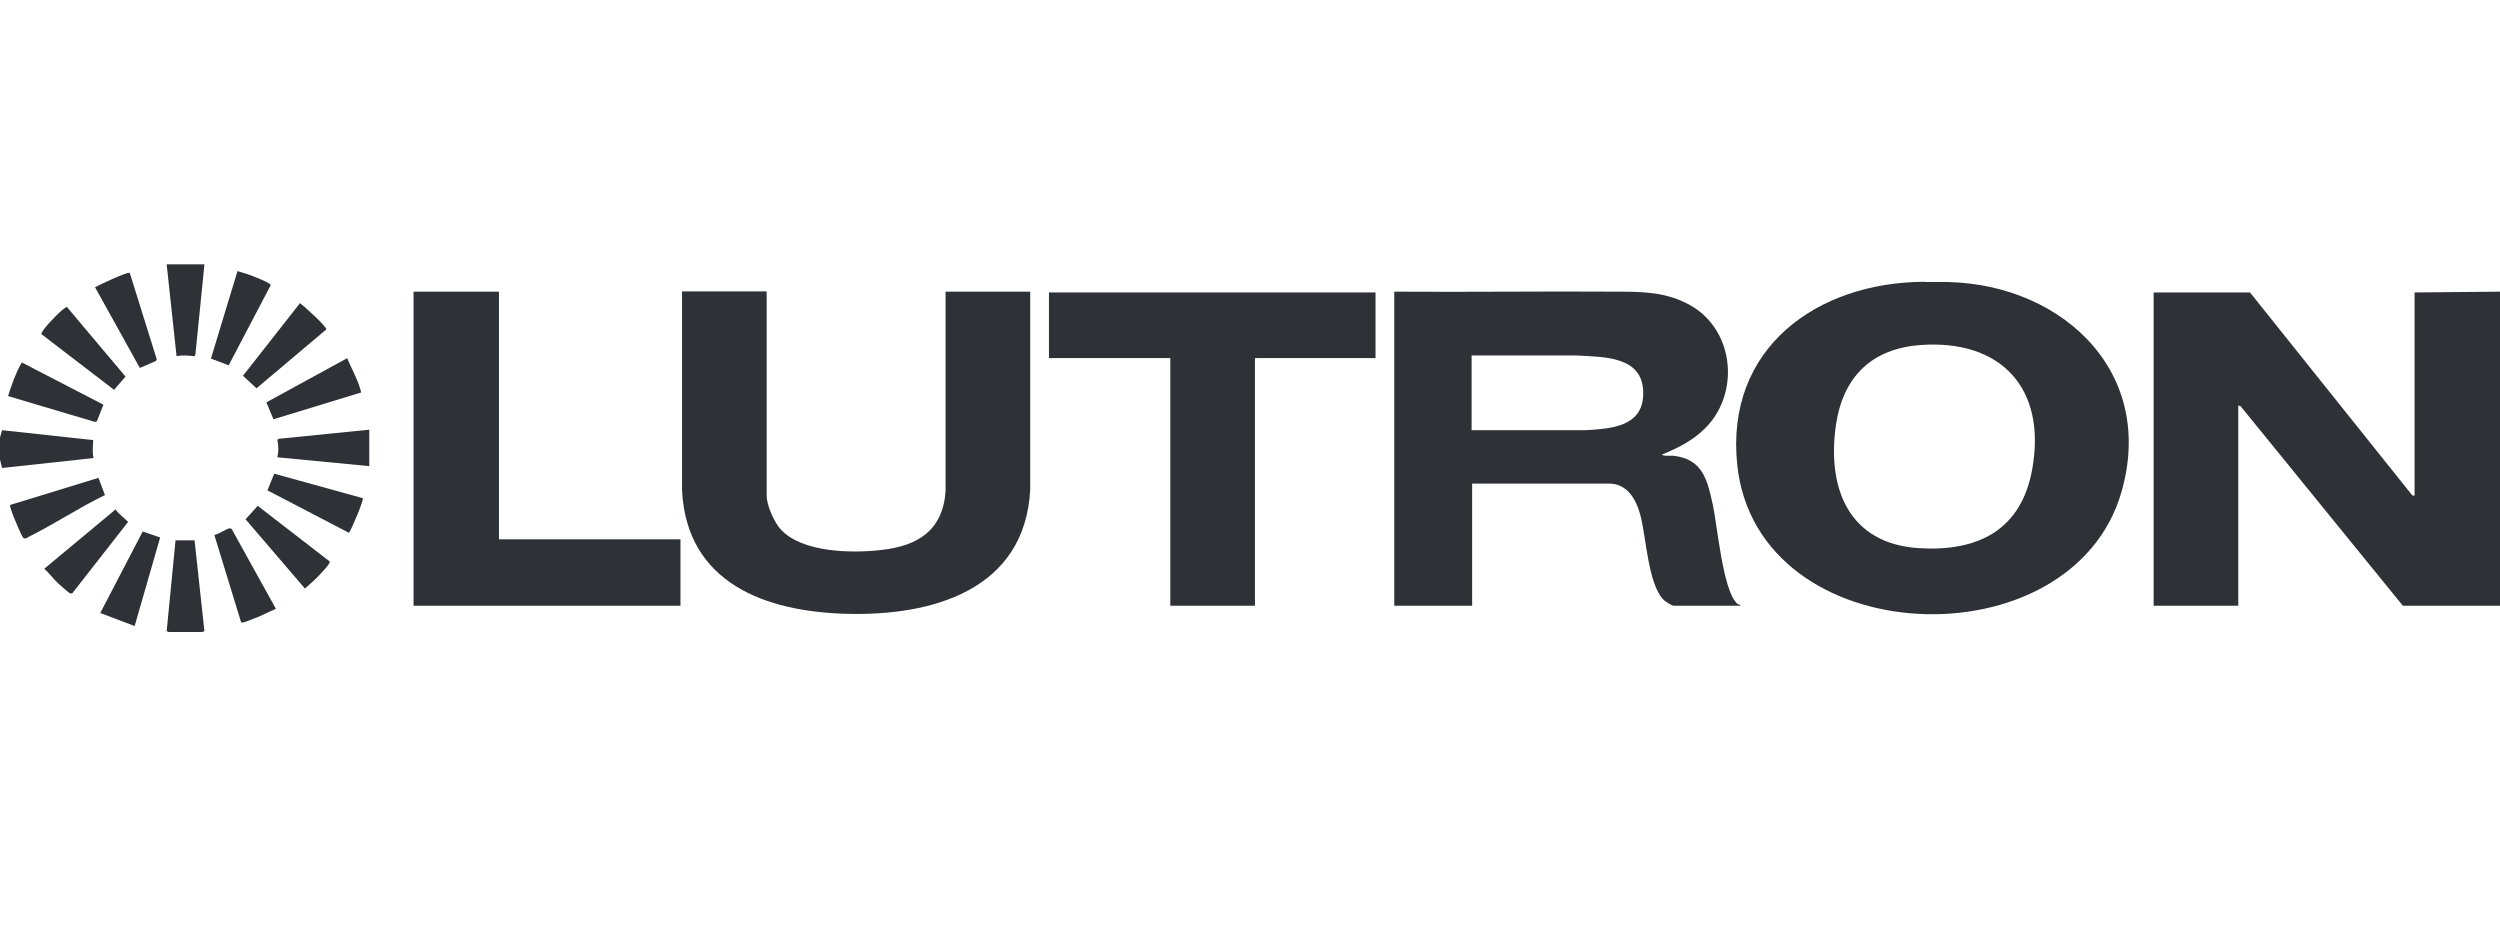
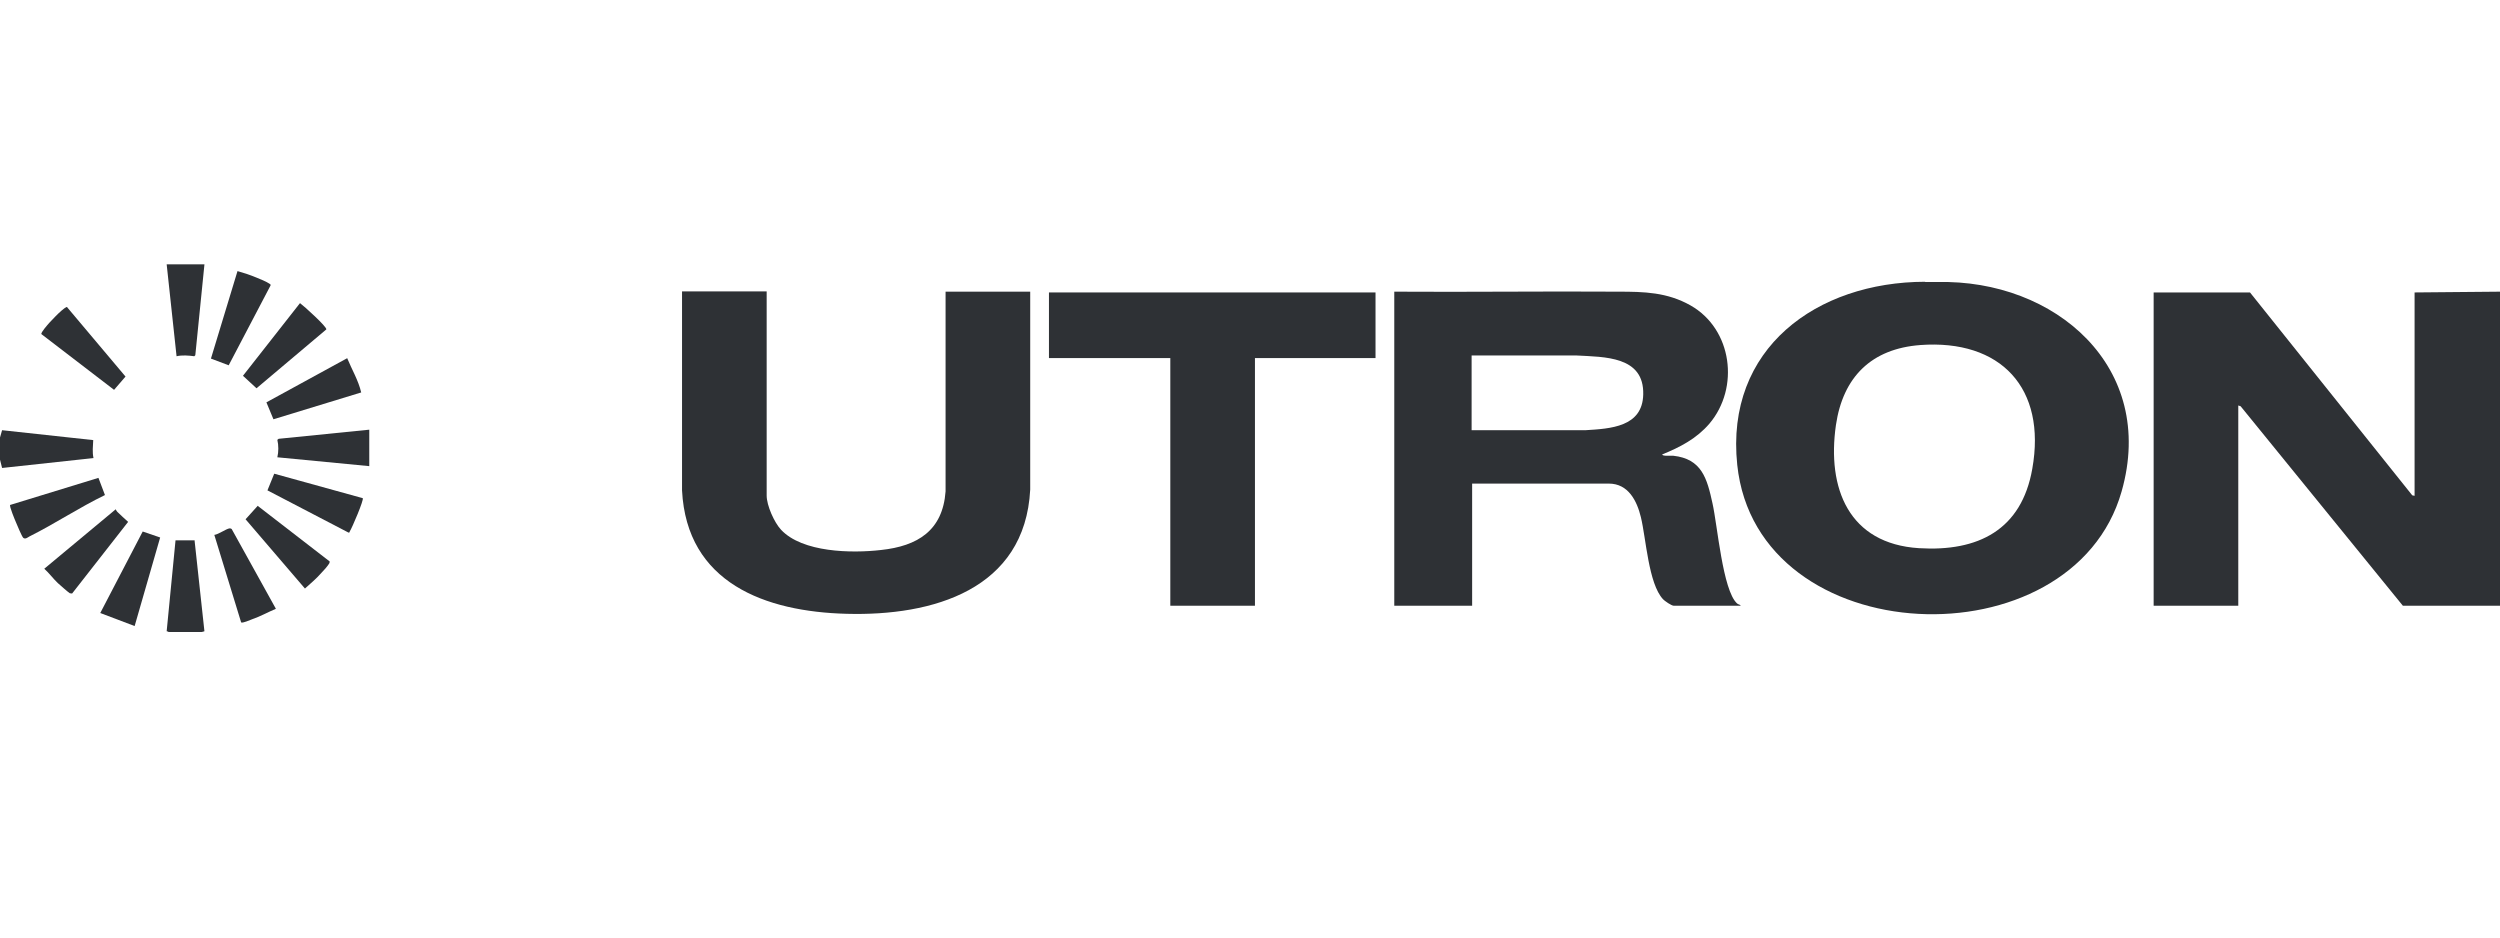
<svg xmlns="http://www.w3.org/2000/svg" id="Layer_1" version="1.1" viewBox="0 0 96 36">
  <defs>
    <style>
      .st0 {
        fill: #2e3135;
      }
    </style>
  </defs>
  <path class="st0" d="M0,16.8l.08-.28,3.5.38c-.01.23-.04.46.01.69l-3.51.38-.08-.32v-.85Z" />
  <polygon class="st0" points="96 11.2 96 23.26 92.27 23.26 86.04 15.6 85.95 15.57 85.95 23.26 82.7 23.26 82.7 11.23 86.4 11.23 92.63 19.02 92.72 19.04 92.72 11.23 96 11.2" />
  <path class="st0" d="M73.93,10.83h.46c4.53-.11,8.44,3.27,7.08,8.04-1.89,6.66-14,6.22-14.76-1.02-.47-4.48,3.06-7.02,7.21-7.03ZM73.74,13.25c-1.88.14-2.97,1.23-3.24,3.07-.35,2.43.49,4.56,3.19,4.73,2.27.14,3.94-.7,4.35-3.05.55-3.09-1.2-4.98-4.31-4.75Z" />
  <path class="st0" d="M53.55,11.2c2.86.02,5.73-.02,8.59,0,.99,0,1.88.02,2.78.53,1.6.91,1.89,3.16.72,4.54-.49.57-1.12.9-1.81,1.18,0,.08.35.04.42.05,1.1.12,1.3.87,1.51,1.83.19.84.39,3.33.94,3.84.05.05.13.04.14.09h-2.57c-.08,0-.35-.18-.41-.25-.56-.6-.65-2.33-.85-3.15-.15-.62-.48-1.29-1.23-1.29h-5.25v4.69h-2.99v-12.06ZM56.51,16.52h4.37c.96-.06,2.19-.12,2.22-1.37.04-1.48-1.49-1.44-2.57-1.5h-4.02v2.87Z" />
  <path class="st0" d="M29.44,11.2v7.83c0,.38.29,1.03.55,1.31.82.88,2.72.91,3.84.78,1.4-.15,2.37-.74,2.48-2.25v-7.67h3.25v7.6c-.2,3.85-3.75,4.86-7.05,4.77-3.12-.08-6.14-1.18-6.32-4.74v-7.64h3.25Z" />
  <polygon class="st0" points="52.82 11.23 52.82 13.75 48.19 13.75 48.19 23.26 44.94 23.26 44.94 13.75 40.28 13.75 40.28 11.23 52.82 11.23" />
-   <polygon class="st0" points="19.16 11.2 19.16 20.71 26.13 20.71 26.13 23.26 15.88 23.26 15.88 11.2 19.16 11.2" />
-   <path class="st0" d="M4.98,10.47l1.04,3.33-.03.06-.62.27-1.72-3.1c.15-.09,1.25-.6,1.32-.55Z" />
  <path class="st0" d="M3.78,18.35l.25.66c-.99.48-1.92,1.1-2.9,1.59-.07.04-.16.12-.24.05-.05-.05-.24-.5-.28-.6-.04-.09-.26-.62-.22-.66l3.39-1.04Z" />
  <path class="st0" d="M8.79,14.03l-.69-.26,1.02-3.36c.25.07.49.15.73.25.13.05.39.16.49.23.03.02.06.03.05.07l-1.61,3.07Z" />
  <path class="st0" d="M13.33,13.75c.18.44.43.85.54,1.32l-3.37,1.03-.27-.65,3.11-1.7Z" />
  <polygon class="st0" points="6.15 20.64 5.17 24.04 3.85 23.54 5.48 20.41 6.15 20.64" />
  <path class="st0" d="M11.52,11.64c.14.1,1.05.92,1.01,1.01l-2.68,2.26-.52-.48,2.19-2.79Z" />
-   <path class="st0" d="M3.97,15.54l-.25.64-.08.02-3.33-.99c.13-.41.28-.86.5-1.24.02-.03,0-.05.05-.04l3.11,1.61Z" />
  <path class="st0" d="M7.85,10.16l-.35,3.48-.04.04c-.21-.03-.47-.05-.68,0l-.38-3.53h1.45Z" />
  <path class="st0" d="M10.59,23.38c-.31.13-.59.29-.91.4-.08.03-.37.16-.42.12l-1.03-3.36c.16-.02.45-.23.58-.25.04,0,.06,0,.09.03l1.69,3.05Z" />
  <path class="st0" d="M14.18,16.49v1.41s-3.53-.34-3.53-.34c.05-.21.05-.46,0-.67l.05-.04,3.48-.35Z" />
  <path class="st0" d="M2.58,11.8l2.24,2.66-.44.51-2.79-2.14c-.03-.06.24-.36.3-.43.13-.14.33-.35.47-.47.03-.03.19-.16.22-.14Z" />
  <path class="st0" d="M9.89,19.42l2.77,2.14s0,.05-.02.08c-.06.1-.21.27-.3.36-.19.22-.42.41-.63.6l-2.28-2.66.46-.51Z" />
  <path class="st0" d="M13.93,19.13c.05.06-.41,1.14-.5,1.28-.02.03,0,.05-.05.04l-3.11-1.62.26-.64,3.4.94Z" />
  <path class="st0" d="M4.44,19.55s.03.07.07.11c.13.13.27.25.41.38l-2.15,2.75s-.06,0-.09-.01c-.08-.05-.37-.31-.46-.39-.18-.17-.33-.38-.52-.55l2.74-2.28Z" />
  <path class="st0" d="M7.47,20.74l.38,3.5s-.09.03-.11.03h-1.26s-.05-.03-.08-.03l.34-3.49h.72Z" />
</svg>